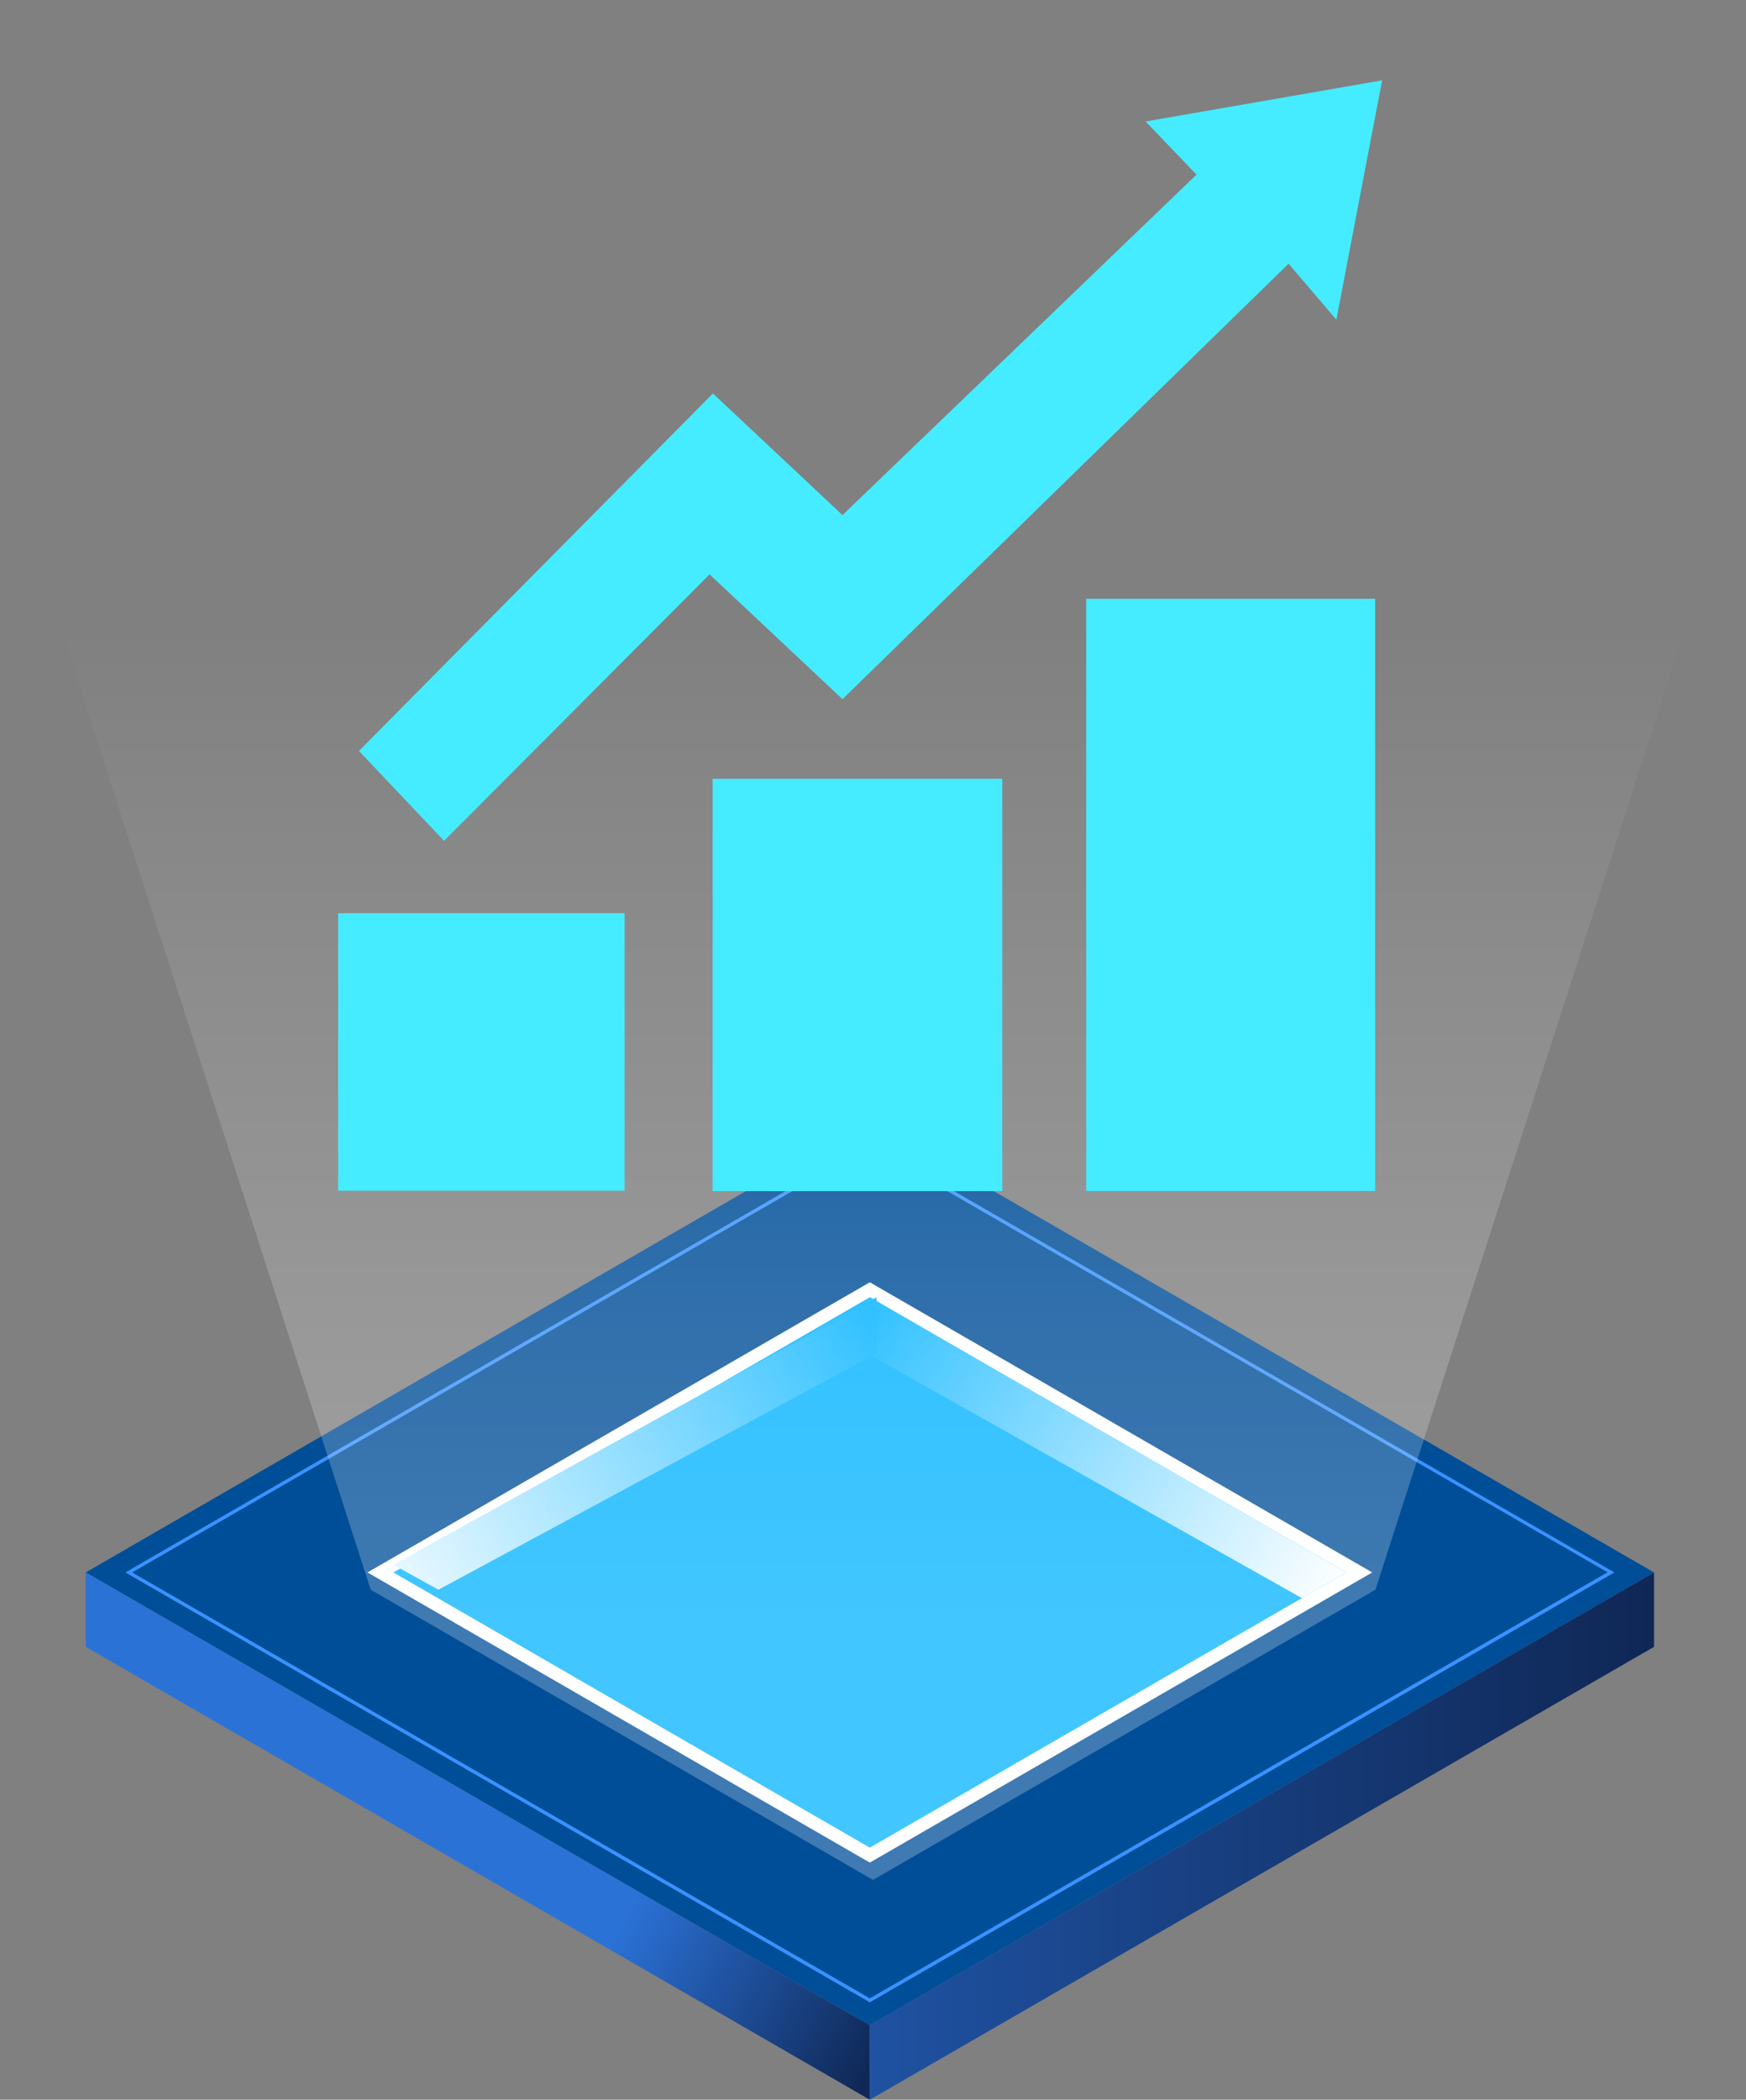
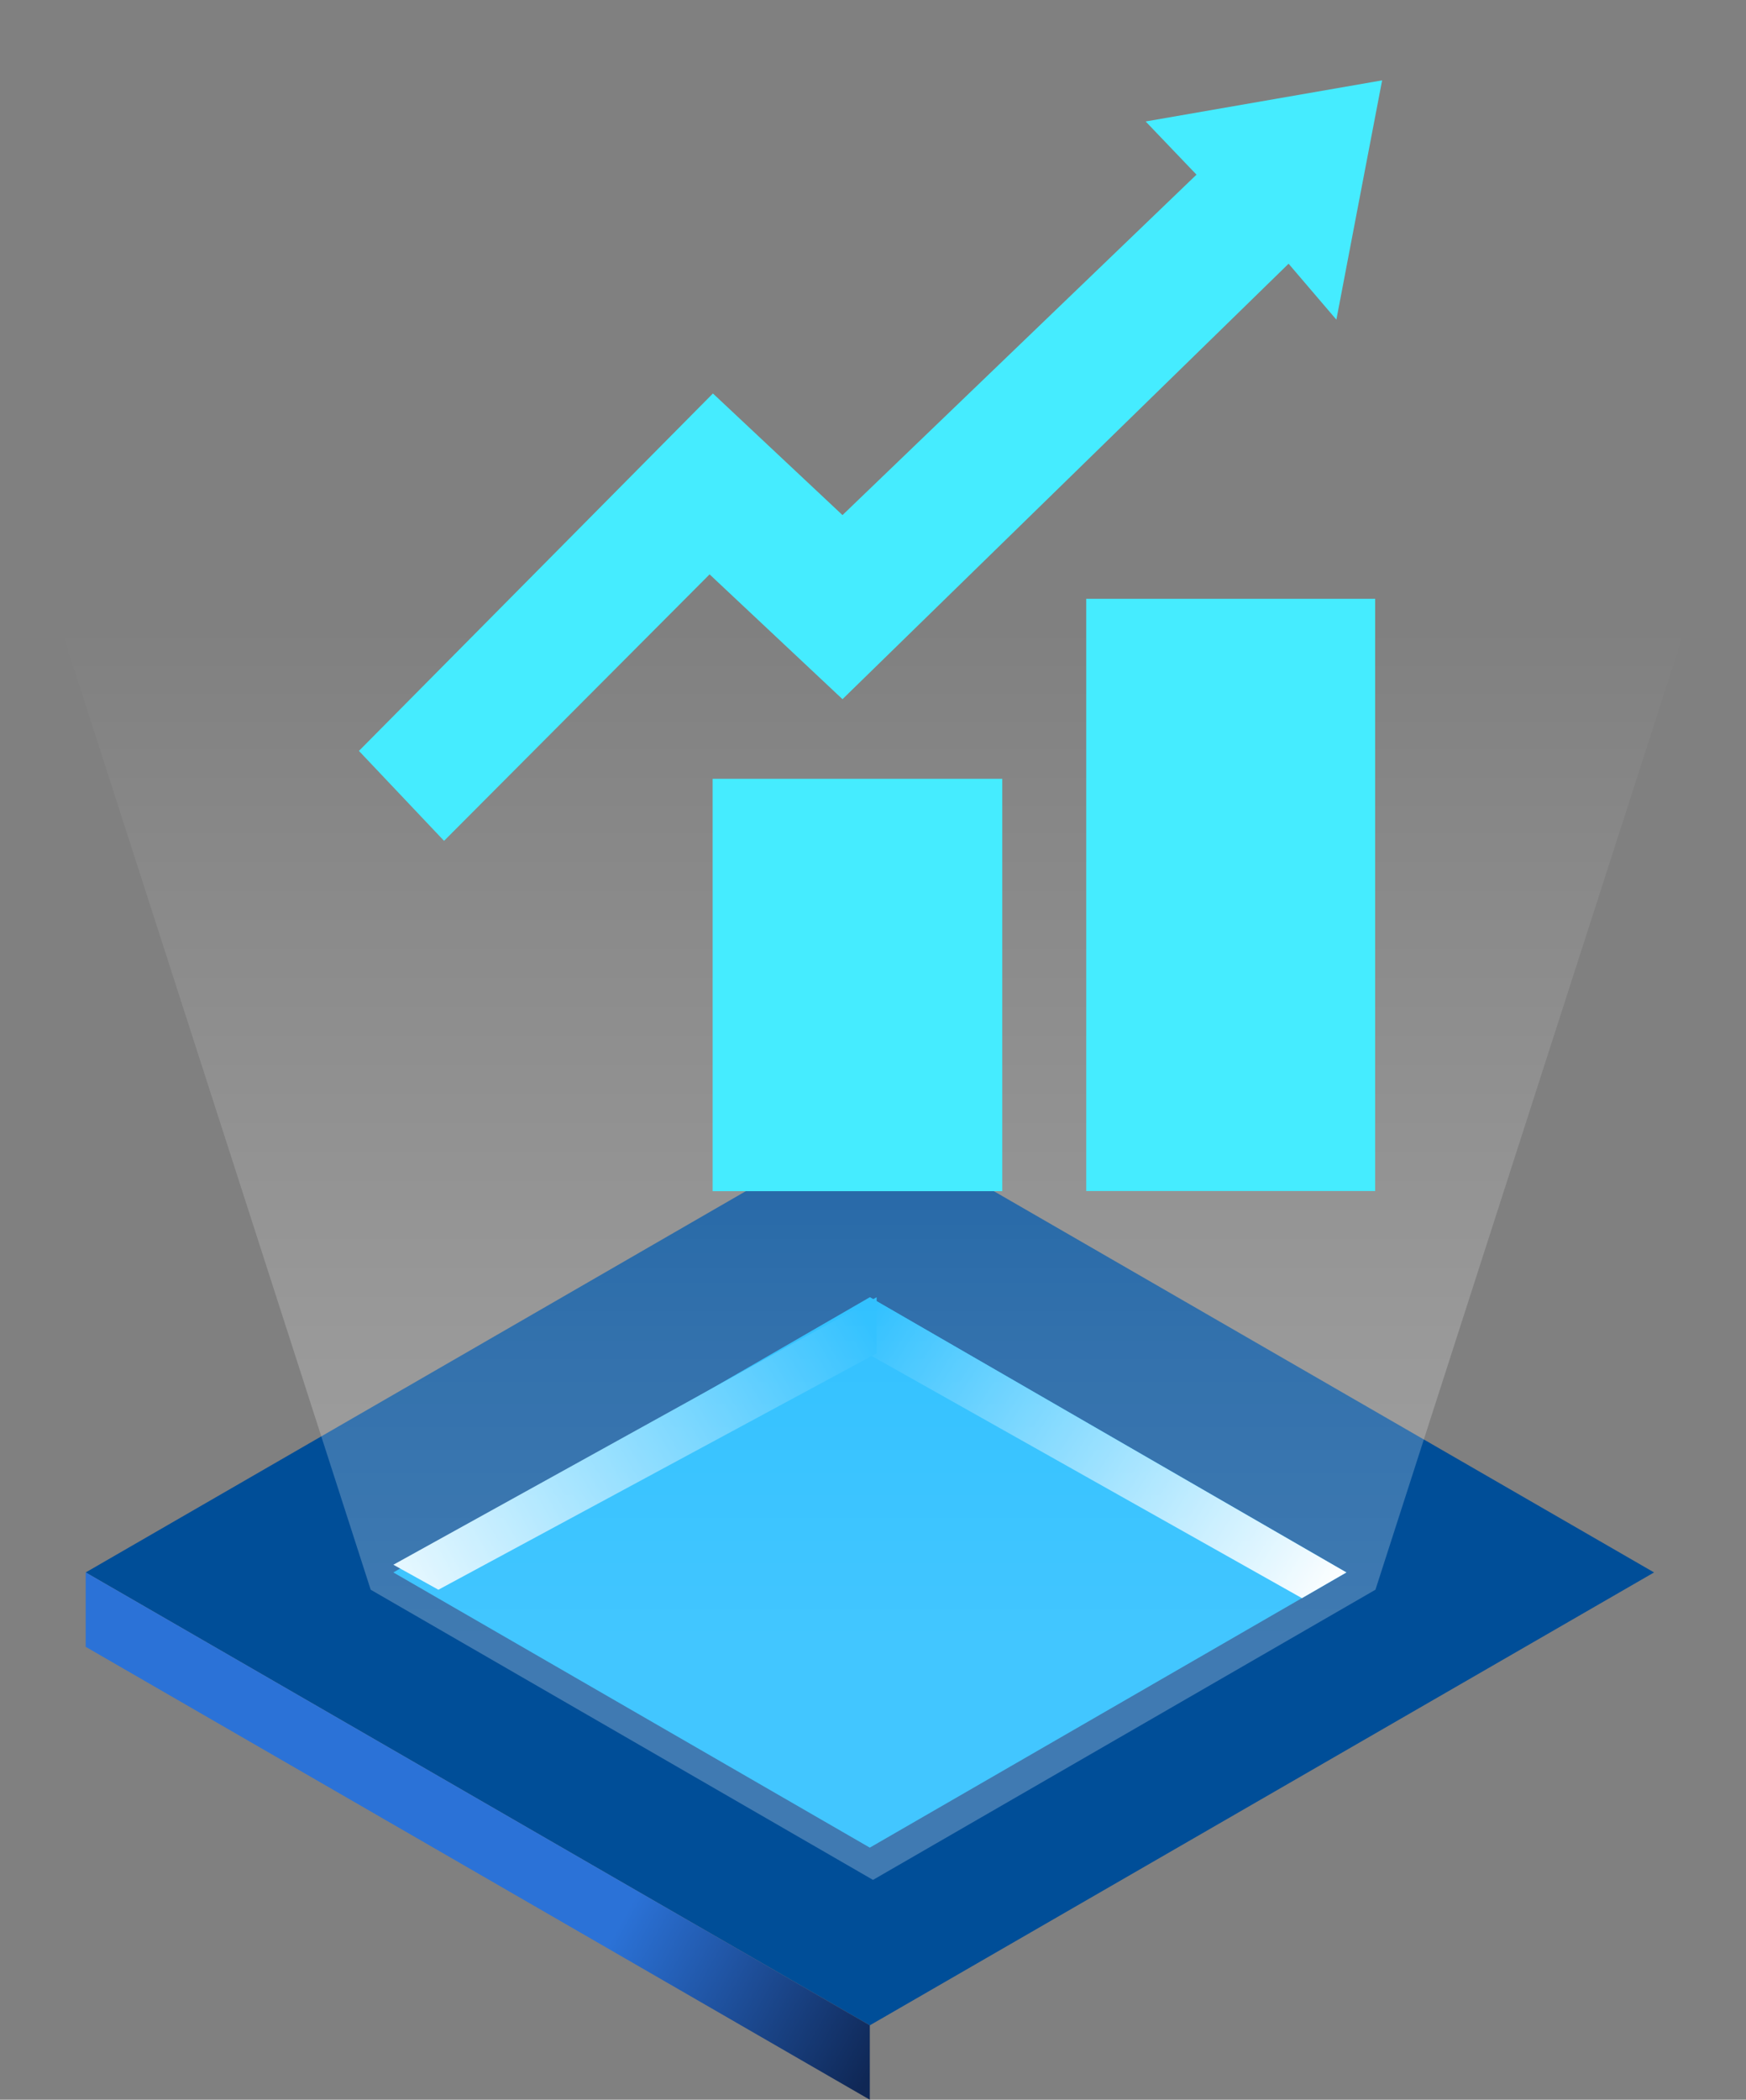
<svg xmlns="http://www.w3.org/2000/svg" id="a" viewBox="0 0 120.2 144.51">
  <rect x="0" y="0" width="120.2" height="144.51" fill="#808080" stroke="none" />
  <defs>
    <style>.j{fill:#fff;}.k{fill:#004e98;}.l{fill:#3992ff;}.m{fill:#45ecff;}.n{fill:url(#f);}.o{fill:url(#g);}.p{fill:url(#h);}.q{fill:url(#d);}.r{fill:url(#e);}.s{fill:#03b3ff;}</style>
    <linearGradient id="d" x1="2.01" y1="-91.55" x2="60.43" y2="-124.28" gradientTransform="translate(0 17.51) scale(1 -1)" gradientUnits="userSpaceOnUse">
      <stop offset=".7" stop-color="#2b72d7" />
      <stop offset="1" stop-color="#0f2755" />
    </linearGradient>
    <linearGradient id="e" x1="59.88" y1="-108.86" x2="113.87" y2="-108.86" gradientTransform="translate(0 17.51) scale(1 -1)" gradientUnits="userSpaceOnUse">
      <stop offset="0" stop-color="#1f52a2" />
      <stop offset="1" stop-color="#0f2755" />
    </linearGradient>
    <linearGradient id="f" x1="59.92" y1="-73.01" x2="91.81" y2="-92.91" gradientTransform="translate(0 17.51) scale(1 -1)" gradientUnits="userSpaceOnUse">
      <stop offset="0" stop-color="#03b3ff" />
      <stop offset="1" stop-color="#fff" />
    </linearGradient>
    <linearGradient id="g" x1="23.5" y1="-94.59" x2="59.76" y2="-73.63" gradientTransform="translate(0 17.51) scale(1 -1)" gradientUnits="userSpaceOnUse">
      <stop offset="0" stop-color="#fff" />
      <stop offset="1" stop-color="#03b3ff" />
    </linearGradient>
    <linearGradient id="h" x1="60.1" y1="-129.72" x2="60.1" y2="-24.97" gradientTransform="translate(0 17.51) scale(1 -1)" gradientUnits="userSpaceOnUse">
      <stop offset=".33" stop-color="#fff" stop-opacity=".25" />
      <stop offset=".52" stop-color="#fff" stop-opacity=".2" />
      <stop offset=".86" stop-color="#fff" stop-opacity=".06" />
      <stop offset="1" stop-color="#fff" stop-opacity="0" />
    </linearGradient>
  </defs>
  <g id="b">
    <g id="c">
      <polygon points="113.87 108.22 59.88 139.39 5.9 108.22 59.88 77.05 113.87 108.22" style="fill:#004e98;" />
-       <path d="M59.88,137.81L8.63,108.22l51.25-29.59,51.26,29.59-51.26,29.59ZM9.1,108.22l50.78,29.31,50.79-29.32-50.79-29.31L9.1,108.22Z" style="fill:#3992ff;" />
-       <polygon points="94.47 108.22 59.88 128.19 25.3 108.22 59.88 88.25 94.47 108.22" style="fill:#fff;" />
      <polygon points="92.69 108.22 59.88 127.16 27.08 108.22 59.88 89.28 92.69 108.22" style="fill:#03b3ff;" />
      <polygon points="59.88 139.39 59.88 144.51 5.9 113.34 5.9 108.22 59.88 139.39" style="fill:url(#d);" />
-       <polygon points="59.88 139.39 59.88 144.51 113.87 113.34 113.87 108.22 59.88 139.39" style="fill:url(#e);" />
      <polygon points="59.88 89.28 59.88 93.25 89.63 109.99 92.69 108.22 59.88 89.28" style="fill:url(#f);" />
      <polygon points="60.35 89.28 60.35 93.14 30.18 109.41 27.08 107.69 60.35 89.28" style="fill:url(#g);" />
      <polygon points="60.1 30.24 0 30.24 25.52 109.41 60.1 129.38 94.69 109.41 120.2 30.24 60.1 30.24" style="fill:url(#h);" />
      <g id="i">
        <path d="M92,22l-3.29-3.85-30.71,29.97-9.15-8.59-18.28,18.34-5.86-6.19,24.37-24.6,8.92,8.37,24.37-23.43-3.5-3.66,16.28-2.83c-1.05,5.49-2.06,10.74-3.15,16.47Z" style="fill:#45ecff;" />
        <path d="M94.67,81.97h-19.89V41.21h19.89v40.76Z" style="fill:#45ecff;" />
        <path d="M49.06,53.6h19.94v28.38h-19.94v-28.38Z" style="fill:#45ecff;" />
-         <path d="M43,81.95H23.28v-19.1h19.72v19.1Z" style="fill:#45ecff;" />
      </g>
    </g>
  </g>
</svg>